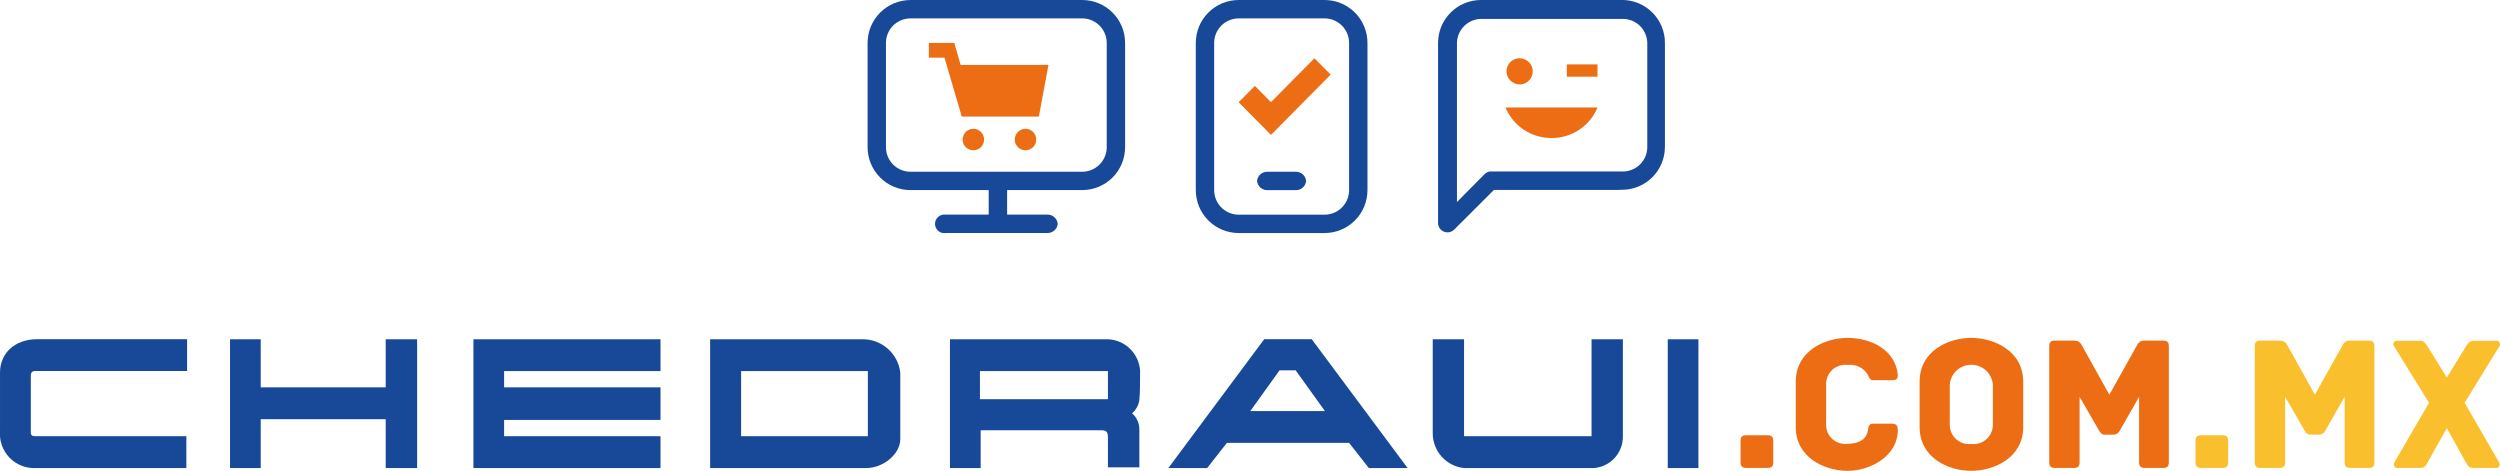
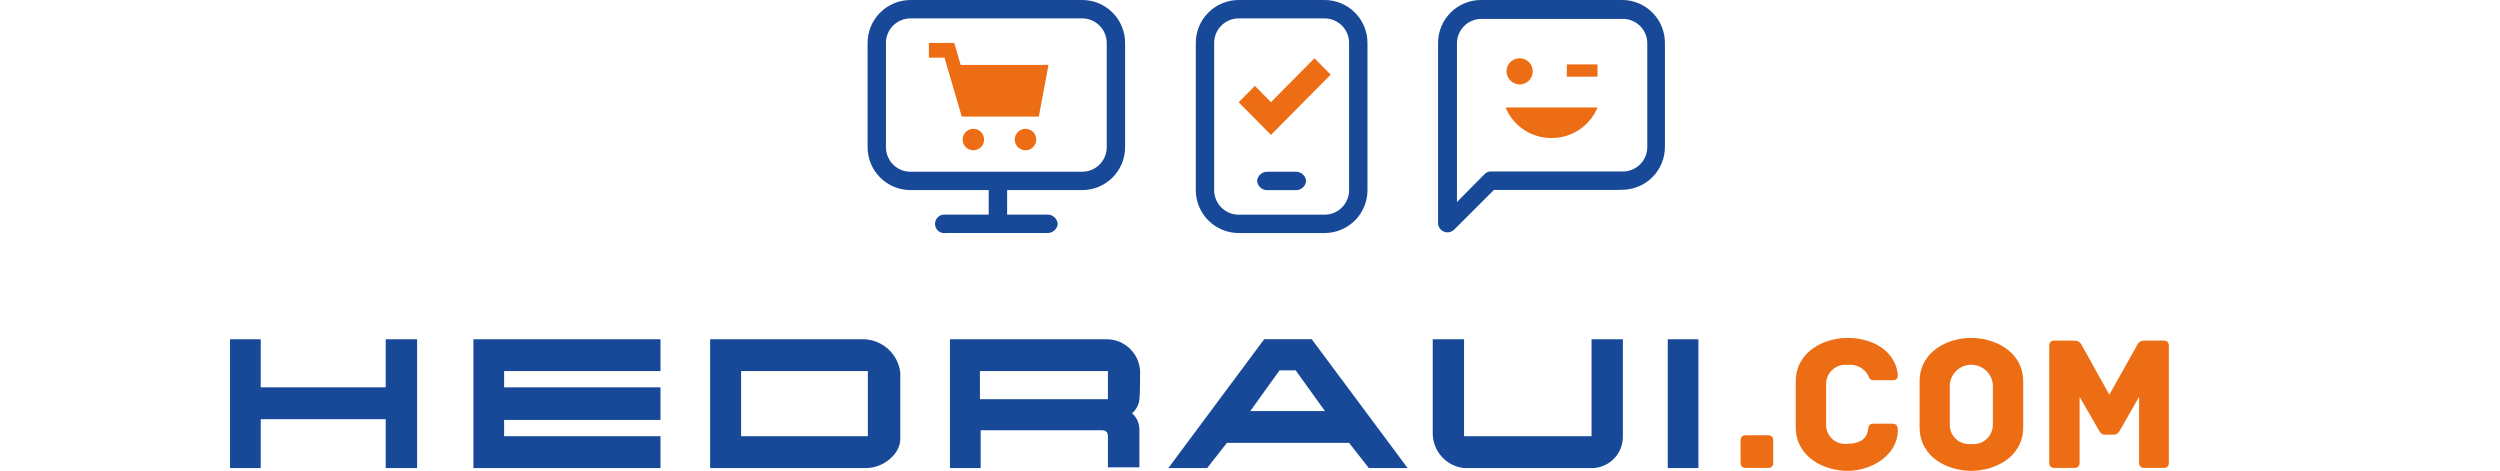
<svg xmlns="http://www.w3.org/2000/svg" data-name="Grupo 1102" width="256.401" height="48.289" viewBox="0 0 256.401 48.289">
  <defs>
    <clipPath id="6z32mqz87a">
      <path data-name="Caminho 456" d="M151.233 179.91h-15.5a3.511 3.511 0 0 1-3.687-3.8v-6c0-1.9 1.43-3.416 3.837-3.416h15.35v3.265h-15.576c-.452 0-.452.3-.452.607v5.695c0 .3.15.38.452.38h15.5v3.265z" transform="translate(-132.045 -166.699)" style="fill:none" />
    </clipPath>
    <clipPath id="28q1w4ne6b">
      <path data-name="Retângulo 1879" style="fill:none" d="M0 0h503.289v283.1H0z" />
    </clipPath>
    <clipPath id="uptre9rgac">
      <path data-name="Caminho 457" d="M196.865 179.91v-5.01h-12.817v5.011H180.9V166.7h3.148v4.935h12.817V166.7h3.223v13.21z" transform="translate(-180.9 -166.699)" style="fill:none" />
    </clipPath>
    <clipPath id="ykfgfy2n3d">
      <path data-name="Caminho 458" d="M250.247 176.645h-16.04v-1.67h16.04v-3.341h-16.04v-1.67h16.04V166.7h-19.188v13.21h19.188z" transform="translate(-231.059 -166.699)" style="fill:none" />
    </clipPath>
    <clipPath id="dwzlkirj8e">
      <path data-name="Caminho 459" d="M296.742 176.646h-13v-6.682h13zm-.6-9.947h-15.577v13.211h16.026c1.738 0 3.477-1.443 3.477-2.961v-6.834a3.876 3.876 0 0 0-3.931-3.415z" transform="translate(-280.565 -166.699)" style="fill:none" />
    </clipPath>
    <clipPath id="rd8y8dt45f">
      <path data-name="Caminho 460" d="M346.926 172.849H333.8v-2.885h13.127zm3.3-2.885a3.442 3.442 0 0 0-3.375-3.265h-16.127v13.211h3.15v-3.872h12.451c.451 0 .6.228.6.683v3.113h3.226v-3.872a2.191 2.191 0 0 0-.75-1.671 2.179 2.179 0 0 0 .75-1.367c.075-.53.075-2.424.075-2.96z" transform="translate(-330.724 -166.699)" style="fill:none" />
    </clipPath>
    <clipPath id="sa1isfdzsg">
      <path data-name="Caminho 461" d="m384.726 174.064 3-4.176h1.651l3 4.176zm6.3-7.365h-4.877l-9.829 13.211h3.98l2.026-2.582h12.53l2.026 2.582h3.977z" transform="translate(-376.322 -166.699)" style="fill:none" />
    </clipPath>
    <clipPath id="5iicg0shth">
      <path data-name="Retângulo 1892" style="fill:none" d="M0 0h3.146v13.211H0z" />
    </clipPath>
    <clipPath id="jp4ifbad6i">
      <path data-name="Caminho 462" d="M434.907 166.7v9.947h13.075V166.7h3.213v9.947a3.215 3.215 0 0 1-3.437 3.265h-12.851a3.584 3.584 0 0 1-3.213-3.493V166.7z" transform="translate(-431.692 -166.699)" style="fill:none" />
    </clipPath>
    <clipPath id="yd6z45xhzj">
      <path data-name="Caminho 463" d="M528.425 179.75c.357 0 .575-.119.575-.575v-6.719l2 3.469c.1.158.257.416.555.416h.991a.73.73 0 0 0 .575-.416l1.982-3.469v6.719c0 .456.218.575.575.575h1.9c.357 0 .575-.119.575-.575v-11.911c0-.357-.119-.575-.575-.575h-1.9c-.654 0-.753.436-.892.674l-2.735 4.876-2.715-4.876c-.158-.238-.238-.674-.912-.674h-1.962c-.456 0-.575.218-.575.575v11.911c0 .456.218.575.575.575zm-10.54-2.457a1.971 1.971 0 0 1-2.2-2v-4.122a2.22 2.22 0 0 1 4.419 0v4.122a1.978 1.978 0 0 1-2.22 2zm0 2.755c2.358 0 5.331-1.348 5.331-4.479v-4.677c0-3.132-2.973-4.479-5.331-4.479s-5.292 1.348-5.292 4.479v4.677c0 3.131 2.933 4.479 5.291 4.479zm-12.681 0c2.457 0 5.153-1.606 5.153-4.162 0-.476-.159-.674-.594-.674h-1.943c-.436 0-.476.317-.535.714-.158.951-1.011 1.348-2.081 1.348a1.948 1.948 0 0 1-2.2-1.982v-4.122a1.958 1.958 0 0 1 2.2-1.982 2.09 2.09 0 0 1 2.041.951c.158.238.178.615.594.615h1.9c.456 0 .615-.1.615-.575-.258-2.517-2.7-3.766-5.153-3.766-2.358 0-5.312 1.368-5.312 4.479v4.677c.003 3.111 2.956 4.479 5.311 4.479zm-8.2-.3c.356 0 .575-.119.575-.575v-2.2c0-.456-.218-.575-.575-.575h-2.2c-.357 0-.575.119-.575.575v2.2c0 .456.218.575.575.575z" transform="translate(-494.227 -166.412)" style="fill:none" />
    </clipPath>
    <clipPath id="dkjm50mttk">
      <path data-name="Caminho 464" d="m614.652 179.493 1.982-3.528 1.962 3.528c.266.494.423.551.819.555h2.313c.3 0 .4-.377.238-.614l-3.508-6.065 3.567-5.807a.35.35 0 0 0-.3-.555h-2.319c-.4 0-.535.158-.813.575l-1.962 3.191-1.982-3.191c-.257-.416-.416-.575-.792-.575h-2.339a.356.356 0 0 0-.3.555l3.587 5.807-3.528 6.065c-.158.238-.059.614.238.614h2.259c.442 0 .62-.04.878-.555zm-15.178.555c.357 0 .575-.119.575-.575v-6.719l2 3.469c.1.158.258.416.555.416h.991a.73.73 0 0 0 .575-.416l1.982-3.469v6.719c0 .456.218.575.575.575h1.9c.357 0 .575-.119.575-.575v-11.911c0-.357-.119-.575-.575-.575h-1.9c-.654 0-.753.436-.892.674l-2.735 4.876-2.715-4.876c-.158-.238-.238-.674-.912-.674h-1.962c-.456 0-.575.218-.575.575v11.911c0 .456.218.575.575.575zm-5.843 0c.356 0 .575-.119.575-.575v-2.2c0-.456-.218-.575-.575-.575h-2.2c-.357 0-.575.119-.575.575v2.2c0 .456.218.575.575.575z" transform="translate(-590.856 -166.987)" style="fill:none" />
    </clipPath>
    <clipPath id="j1xenltn3l">
      <path data-name="Caminho 465" d="M334.5 97.948h-17.612a2.517 2.517 0 0 0-2.515 2.438v10.773a2.517 2.517 0 0 0 2.438 2.515H334.5a2.517 2.517 0 0 0 2.515-2.438v-10.772a2.517 2.517 0 0 0-2.438-2.515zm0-1.887a4.4 4.4 0 0 1 4.4 4.4v10.695a4.4 4.4 0 0 1-4.4 4.4h-7.7v2.516h4.059a1.051 1.051 0 0 1 1.132.944 1.04 1.04 0 0 1-1.075.943h-10.38a.955.955 0 1 1-.056-1.886h4.43v-2.516h-8.021a4.4 4.4 0 0 1-4.4-4.4v-10.693a4.4 4.4 0 0 1 4.4-4.4z" transform="translate(-312.484 -96.061)" style="fill:none" />
    </clipPath>
    <clipPath id="glc321deem">
      <path data-name="Caminho 466" d="M392.377 113.676a1.05 1.05 0 0 1 1.131.944 1.039 1.039 0 0 1-1.075.943h-2.826a1.05 1.05 0 0 1-1.131-.944 1.039 1.039 0 0 1 1.075-.942h2.826zm3.023-15.728h-8.807a2.517 2.517 0 0 0-2.515 2.438v15.177a2.516 2.516 0 0 0 2.438 2.515h8.884a2.517 2.517 0 0 0 2.515-2.438v-15.176a2.517 2.517 0 0 0-2.438-2.515zm0-1.887a4.4 4.4 0 0 1 4.4 4.4v15.1a4.4 4.4 0 0 1-4.4 4.4h-8.807a4.4 4.4 0 0 1-4.4-4.4v-15.1a4.4 4.4 0 0 1 4.4-4.4z" transform="translate(-382.185 -96.061)" style="fill:none" />
    </clipPath>
    <clipPath id="19wu3vforn">
      <path data-name="Caminho 467" d="M452.591 98h-14.562a2.512 2.512 0 0 0-2.439 2.425v16.355l2.834-2.861a.964.964 0 0 1 .529-.27h13.717a2.511 2.511 0 0 0 2.439-2.425v-10.8A2.512 2.512 0 0 0 452.67 98zm-.072-1.943a4.4 4.4 0 0 1 4.4 4.395v10.673a4.4 4.4 0 0 1-4.4 4.4h-.151a2.72 2.72 0 0 1-.2.013h-12.784l-4.076 4.068a.974.974 0 0 1-1.657-.588V100.456a4.4 4.4 0 0 1 4.4-4.395z" transform="translate(-433.646 -96.061)" style="fill:none" />
    </clipPath>
    <clipPath id="j2d6vlkgoo">
      <path data-name="Caminho 468" d="M452.7 116.616a5.073 5.073 0 0 0 4.718-3.134h-9.437a5.074 5.074 0 0 0 4.719 3.134zm-3.232-5.492a1.344 1.344 0 1 0-1.385-1.343 1.363 1.363 0 0 0 1.38 1.342zm4.8-2.057h3.146v1.258h-3.146z" transform="translate(-447.977 -108.437)" style="fill:none" />
    </clipPath>
    <clipPath id="n8930a7i3p">
      <path data-name="Caminho 469" d="m399.078 108.437-4.459 4.5-1.651-1.668-1.663 1.68 3.315 3.348 6.122-6.184z" transform="translate(-391.304 -108.437)" style="fill:none" />
    </clipPath>
    <clipPath id="q7ynjb2miq">
      <path data-name="Caminho 470" d="m328.12 105.18.651 2.259 9.008-.007-.99 5.3h-7.906l-1.77-6.043h-1.6v-1.509zm1.953 8.808a1.1 1.1 0 1 1-1.1 1.1 1.1 1.1 0 0 1 1.1-1.1zm5.348 0a1.1 1.1 0 1 1-1.1 1.1 1.1 1.1 0 0 1 1.1-1.1z" transform="translate(-325.512 -105.18)" style="fill:none" />
    </clipPath>
  </defs>
  <g data-name="Grupo 1040">
    <g data-name="Grupo 1039" transform="translate(0 34.792)" style="clip-path:url(#6z32mqz87a)">
      <g data-name="Grupo 1038">
        <g data-name="Grupo 1037" transform="translate(-125.193 -150.496)" style="clip-path:url(#28q1w4ne6b)">
-           <path data-name="Retângulo 1878" transform="translate(123.62 148.923)" style="fill:#184998" d="M0 0h22.333v16.357H0z" />
-         </g>
+           </g>
      </g>
    </g>
  </g>
  <g data-name="Grupo 1044">
    <g data-name="Grupo 1043" transform="translate(23.592 34.792)" style="clip-path:url(#uptre9rgac)">
      <g data-name="Grupo 1042">
        <g data-name="Grupo 1041" transform="translate(-148.785 -150.496)" style="clip-path:url(#28q1w4ne6b)">
          <path data-name="Retângulo 1880" transform="translate(147.212 148.923)" style="fill:#184998" d="M0 0h22.333v16.357H0z" />
        </g>
      </g>
    </g>
  </g>
  <g data-name="Grupo 1048">
    <g data-name="Grupo 1047" transform="translate(48.553 34.792)" style="clip-path:url(#ykfgfy2n3d)">
      <g data-name="Grupo 1046">
        <g data-name="Grupo 1045" transform="translate(-173.006 -150.496)" style="clip-path:url(#28q1w4ne6b)">
          <path data-name="Retângulo 1882" transform="translate(171.433 148.923)" style="fill:#184998" d="M0 0h22.333v16.357H0z" />
        </g>
      </g>
    </g>
  </g>
  <g data-name="Grupo 1052">
    <g data-name="Grupo 1051" transform="translate(72.831 34.792)" style="clip-path:url(#dwzlkirj8e)">
      <g data-name="Grupo 1050">
        <g data-name="Grupo 1049" transform="translate(-196.912 -150.496)" style="clip-path:url(#28q1w4ne6b)">
          <path data-name="Retângulo 1884" transform="translate(195.339 148.923)" style="fill:#184998" d="M0 0h22.648v16.357H0z" />
        </g>
      </g>
    </g>
  </g>
  <g data-name="Grupo 1056">
    <g data-name="Grupo 1055" transform="translate(97.427 34.792)" style="clip-path:url(#rd8y8dt45f)">
      <g data-name="Grupo 1054">
        <g data-name="Grupo 1053" transform="translate(-221.133 -150.496)" style="clip-path:url(#28q1w4ne6b)">
          <path data-name="Retângulo 1886" transform="translate(219.56 148.923)" style="fill:#184998" d="M0 0h22.648v16.357H0z" />
        </g>
      </g>
    </g>
  </g>
  <g data-name="Grupo 1060">
    <g data-name="Grupo 1059" transform="translate(119.828 34.792)" style="clip-path:url(#sa1isfdzsg)">
      <g data-name="Grupo 1058">
        <g data-name="Grupo 1057" transform="translate(-243.152 -150.496)" style="clip-path:url(#28q1w4ne6b)">
          <path data-name="Retângulo 1888" transform="translate(241.579 148.923)" style="fill:#184998" d="M0 0h27.681v16.357H0z" />
        </g>
      </g>
    </g>
  </g>
  <g data-name="Grupo 1064">
    <g data-name="Grupo 1063" transform="translate(171.045 34.792)" style="clip-path:url(#5iicg0shth)">
      <g data-name="Grupo 1062">
        <g data-name="Grupo 1061" transform="translate(-293.795 -150.496)" style="clip-path:url(#28q1w4ne6b)">
          <path data-name="Retângulo 1890" transform="translate(292.222 148.923)" style="fill:#184998" d="M0 0h6.291v16.357H0z" />
        </g>
      </g>
    </g>
  </g>
  <g data-name="Grupo 1068">
    <g data-name="Grupo 1067" transform="translate(146.94 34.792)" style="clip-path:url(#jp4ifbad6i)">
      <g data-name="Grupo 1066">
        <g data-name="Grupo 1065" transform="translate(-269.889 -150.496)" style="clip-path:url(#28q1w4ne6b)">
          <path data-name="Retângulo 1893" transform="translate(268.316 148.923)" style="fill:#184998" d="M0 0h22.648v16.357H0z" />
        </g>
      </g>
    </g>
  </g>
  <g data-name="Grupo 1072">
    <g data-name="Grupo 1071" style="clip-path:url(#yd6z45xhzj)" transform="translate(178.511 34.653)">
      <g data-name="Grupo 1070">
        <g data-name="Grupo 1069" style="clip-path:url(#28q1w4ne6b)" transform="translate(-300.086 -150.357)">
          <path data-name="Retângulo 1895" transform="translate(298.514 148.785)" style="fill:#ec6d14" d="M0 0h47.075v16.781H0z" />
        </g>
      </g>
    </g>
  </g>
  <g data-name="Grupo 1076">
    <g data-name="Grupo 1075" style="clip-path:url(#dkjm50mttk)" transform="translate(225.172 34.931)">
      <g data-name="Grupo 1074">
        <g data-name="Grupo 1073" style="clip-path:url(#28q1w4ne6b)" transform="translate(-346.747 -150.635)">
-           <path data-name="Retângulo 1897" transform="translate(345.174 149.062)" style="fill:#fabf2c" d="M0 0h34.375v16.206H0z" />
+           <path data-name="Retângulo 1897" transform="translate(345.174 149.062)" style="fill:#fabf2c" d="M0 0v16.206H0z" />
        </g>
      </g>
    </g>
  </g>
  <g data-name="Grupo 1101">
    <g data-name="Grupo 1080">
      <g data-name="Grupo 1079" style="clip-path:url(#j1xenltn3l)" transform="translate(88.975)">
        <g data-name="Grupo 1078">
          <g data-name="Grupo 1077" style="clip-path:url(#28q1w4ne6b)" transform="translate(-212.325 -116.386)">
            <path data-name="Retângulo 1899" transform="translate(210.752 114.813)" style="fill:#184998" d="M0 0h29.568v27.052H0z" />
          </g>
        </g>
      </g>
    </g>
    <g data-name="Grupo 1084">
      <g data-name="Grupo 1083" style="clip-path:url(#glc321deem)" transform="translate(122.633)">
        <g data-name="Grupo 1082">
          <g data-name="Grupo 1081" style="clip-path:url(#28q1w4ne6b)" transform="translate(-245.983 -116.386)">
            <path data-name="Retângulo 1901" transform="translate(244.41 114.813)" style="fill:#184998" d="M0 0h20.761v27.052H0z" />
          </g>
        </g>
      </g>
    </g>
    <g data-name="Grupo 1088">
      <g data-name="Grupo 1087" style="clip-path:url(#19wu3vforn)" transform="translate(147.483)">
        <g data-name="Grupo 1086">
          <g data-name="Grupo 1085" style="clip-path:url(#28q1w4ne6b)" transform="translate(-270.833 -116.386)">
            <path data-name="Retângulo 1903" transform="translate(269.26 114.813)" style="fill:#184998" d="M0 0h26.423v26.978H0z" />
          </g>
        </g>
      </g>
    </g>
    <g data-name="Grupo 1092">
      <g data-name="Grupo 1091" style="clip-path:url(#j2d6vlkgoo)" transform="translate(154.403 5.976)">
        <g data-name="Grupo 1090">
          <g data-name="Grupo 1089" transform="translate(-277.753 -122.362)" style="clip-path:url(#28q1w4ne6b)">
            <path data-name="Retângulo 1905" transform="translate(276.18 120.789)" style="fill:#ec6d14" d="M0 0h12.582v11.324H0z" />
          </g>
        </g>
      </g>
    </g>
    <g data-name="Grupo 1096">
      <g data-name="Grupo 1095" style="clip-path:url(#n8930a7i3p)" transform="translate(127.036 5.976)">
        <g data-name="Grupo 1094">
          <g data-name="Grupo 1093" transform="translate(-250.386 -122.362)" style="clip-path:url(#28q1w4ne6b)">
            <path data-name="Retângulo 1907" transform="translate(248.814 120.789)" style="fill:#ec6d14" d="M0 0h12.582v11.009H0z" />
          </g>
        </g>
      </g>
    </g>
    <g data-name="Grupo 1100">
      <g data-name="Grupo 1099" style="clip-path:url(#q7ynjb2miq)" transform="translate(95.266 4.403)">
        <g data-name="Grupo 1098">
          <g data-name="Grupo 1097" style="clip-path:url(#28q1w4ne6b)" transform="translate(-218.616 -120.789)">
            <path data-name="Retângulo 1909" transform="translate(217.044 119.217)" style="fill:#ec6d14" d="M0 0h15.413v14.155H0z" />
          </g>
        </g>
      </g>
    </g>
  </g>
</svg>